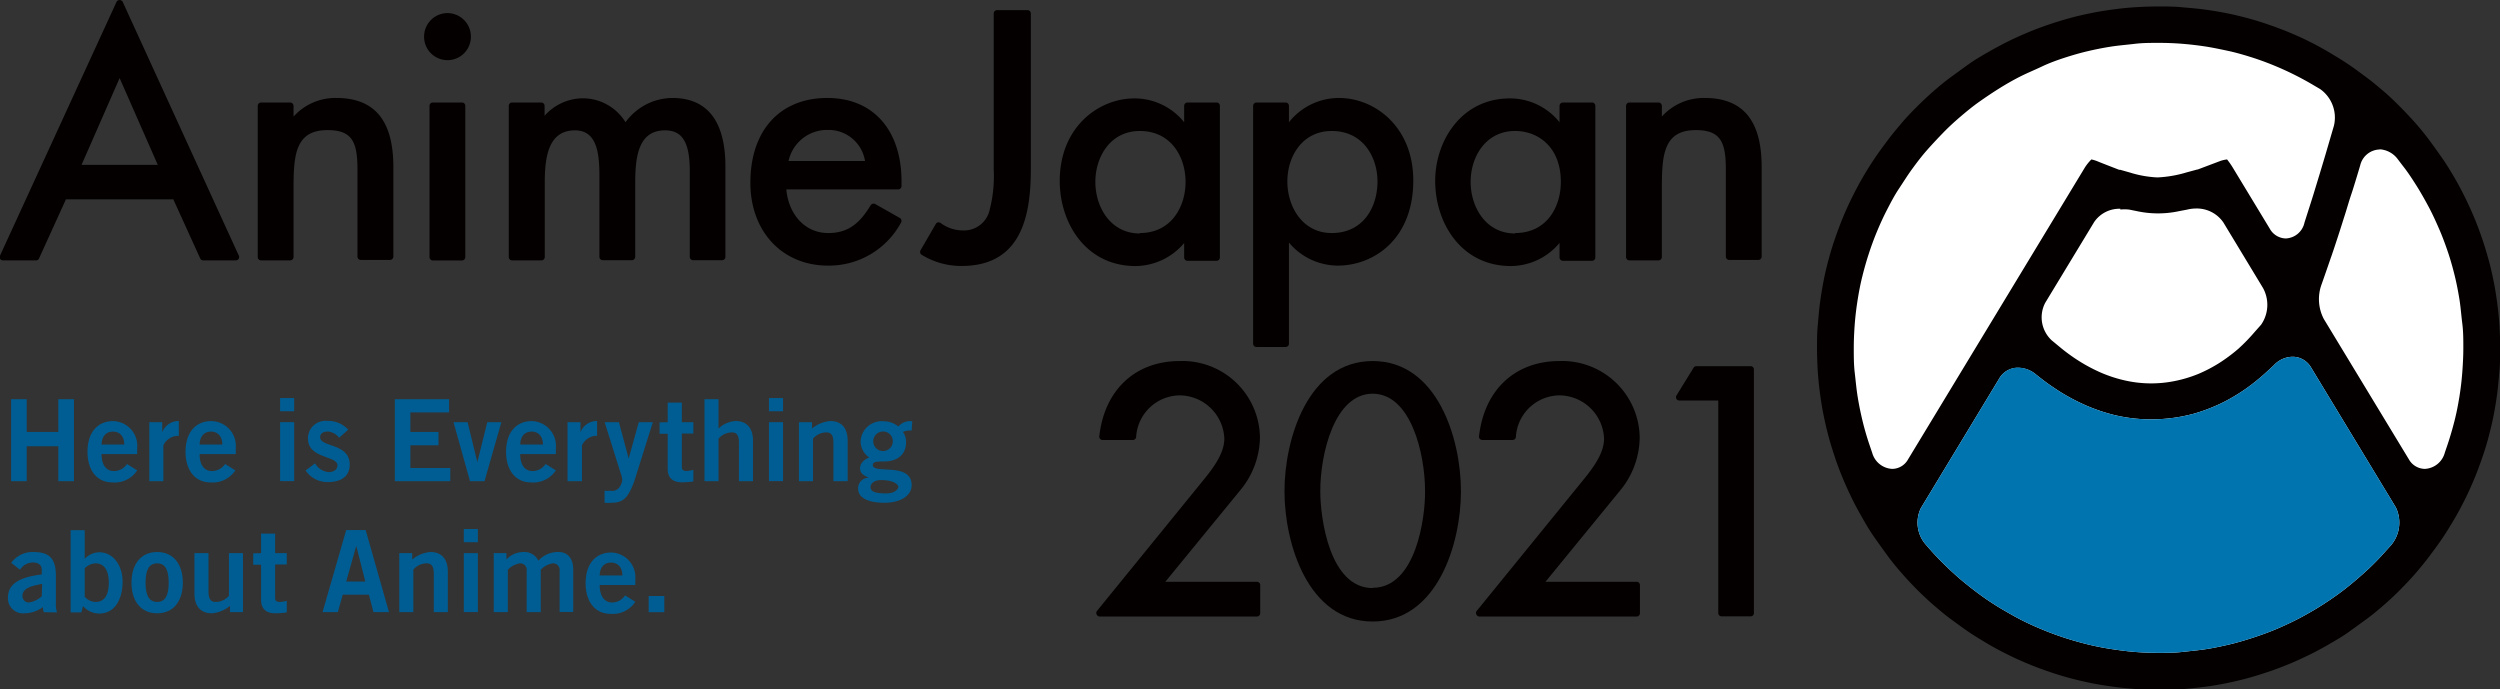
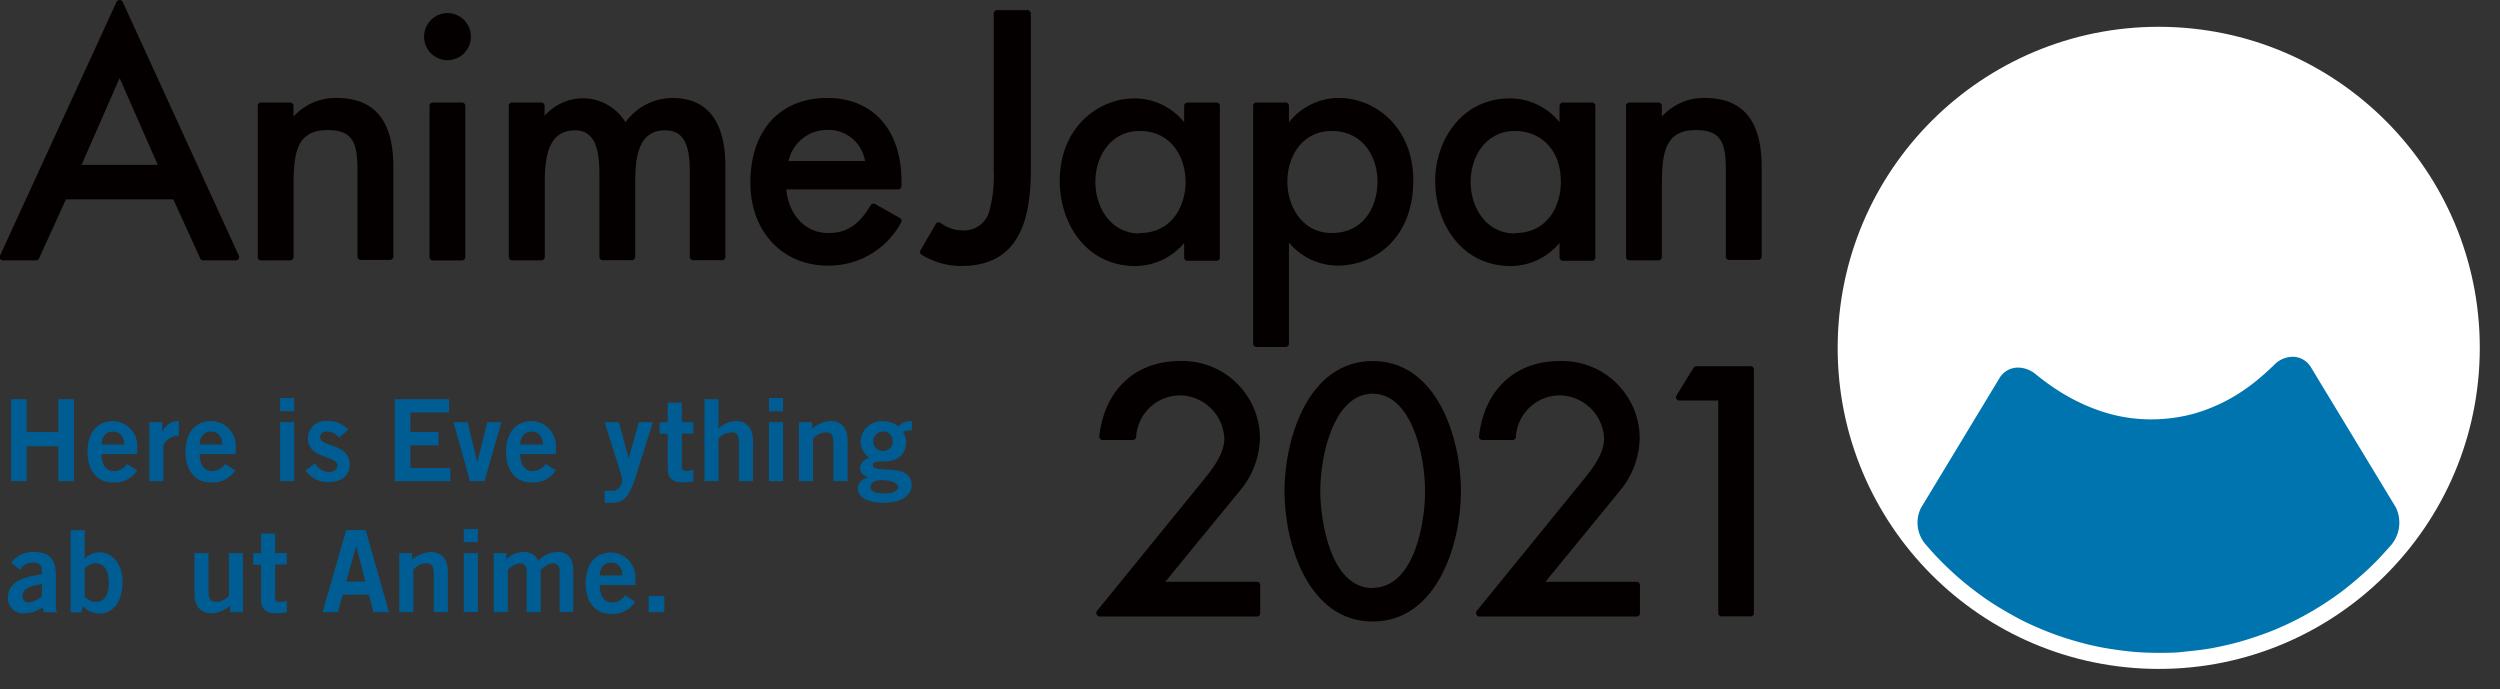
<svg xmlns="http://www.w3.org/2000/svg" viewBox="0 0 286.32 78.95">
  <rect x="0" y="0" width="286.32" height="78.95" fill="#333333" stroke="none" />
  <defs>
    <style>.cls-1{fill:#005d93;}.cls-2{fill:#fff;}.cls-3{fill:#040000;}.cls-4{fill:#0074af;}</style>
  </defs>
  <g id="レイヤー_2" data-name="レイヤー 2">
    <g id="ロゴ">
      <path class="cls-1" d="M1.27,55.11V45.72H3.06v3.75H6.68V45.72H8.47v9.39H6.68v-4H3.06v4Z" />
      <path class="cls-1" d="M11.63,52c0,1.4.65,1.95,1.41,1.95a1.78,1.78,0,0,0,1.5-.81l1.17.73a3.06,3.06,0,0,1-2.83,1.38c-1.76,0-2.86-1.36-2.86-3.51s1.1-3.51,2.94-3.51a2.83,2.83,0,0,1,2.75,3.11V52Zm2.6-1.09c0-.94-.52-1.48-1.3-1.48s-1.27.54-1.3,1.48Z" />
      <path class="cls-1" d="M17.1,55.11V48.35h1.48v1.16h0a2,2,0,0,1,1.9-1.29v1.7h-.28A1.92,1.92,0,0,0,18.71,51v4.11Z" />
      <path class="cls-1" d="M22.86,52c0,1.4.65,1.95,1.41,1.95a1.81,1.81,0,0,0,1.51-.81l1.17.73a3.09,3.09,0,0,1-2.84,1.38c-1.75,0-2.86-1.36-2.86-3.51s1.11-3.51,2.94-3.51A2.84,2.84,0,0,1,27,51.33V52Zm2.6-1.09c0-.94-.52-1.48-1.3-1.48s-1.27.54-1.3,1.48Z" />
      <path class="cls-1" d="M32.08,47.1V45.59h1.61V47.1Zm1.61,8H32.08V48.35h1.61Z" />
      <path class="cls-1" d="M38.84,50.13a1.87,1.87,0,0,0-1.26-.71c-.63,0-.91.26-.91.66,0,1.16,3.38.66,3.38,3.13,0,1.41-1.07,2-2.49,2A3,3,0,0,1,35,53.88l1.08-.81a2,2,0,0,0,1.57,1c.58,0,1-.31,1-.76,0-1.16-3.38-.74-3.38-3.1a2,2,0,0,1,2.23-2,3.09,3.09,0,0,1,2.38,1Z" />
      <path class="cls-1" d="M45.22,55.11V45.72h6.21v1.51H47v2.24h3.22V51H47V53.6h4.57v1.51Z" />
      <path class="cls-1" d="M51.94,48.35h1.61l1.12,4.58h0l1.14-4.58h1.61l-1.93,6.76H53.83Z" />
      <path class="cls-1" d="M59.58,52c0,1.4.65,1.95,1.4,1.95a1.8,1.8,0,0,0,1.51-.81l1.17.73a3.09,3.09,0,0,1-2.84,1.38c-1.75,0-2.86-1.36-2.86-3.51s1.11-3.51,2.94-3.51a2.84,2.84,0,0,1,2.76,3.11V52Zm2.6-1.09c0-.94-.52-1.48-1.3-1.48s-1.28.54-1.3,1.48Z" />
-       <path class="cls-1" d="M65,55.11V48.35h1.48v1.16h0a2,2,0,0,1,1.9-1.29v1.7h-.29A1.94,1.94,0,0,0,66.65,51v4.11Z" />
      <path class="cls-1" d="M69.24,56.2a3.16,3.16,0,0,0,.68,0A1,1,0,0,0,71,55.72a1.73,1.73,0,0,0,.27-.79,3.88,3.88,0,0,0-.21-.81l-1.81-5.77h1.63L72,52.51h0l1.16-4.16h1.61l-2.13,6.77c-.72,1.94-1.29,2.46-2.62,2.46a6.14,6.14,0,0,1-.78,0Z" />
      <path class="cls-1" d="M76.47,48.35V46.11h1.62v2.24h1.32v1.3H78.09v3.82c0,.37.18.47.58.47a3.58,3.58,0,0,0,.74-.13v1.33a10.86,10.86,0,0,1-1.27.1c-1.2,0-1.67-.6-1.67-1.56v-4h-.93v-1.3Z" />
      <path class="cls-1" d="M80.68,55.11V45.72h1.61v3.36a3.11,3.11,0,0,1,1.95-.86c1.35,0,2,.88,2,2.26v4.63H84.63V50.72c0-.91-.28-1.2-.83-1.2a2.05,2.05,0,0,0-1.51.72v4.87Z" />
      <path class="cls-1" d="M88.07,47.1V45.59h1.61V47.1Zm1.61,8H88.07V48.35h1.61Z" />
      <path class="cls-1" d="M91.5,55.11V48.35H93v.73a3.75,3.75,0,0,1,2.08-.86c1.36,0,2,.88,2,2.26v4.63H95.45V50.72c0-.91-.28-1.2-.83-1.2a2.05,2.05,0,0,0-1.51.72v4.87Z" />
      <path class="cls-1" d="M104.41,49.31a2.1,2.1,0,0,0-1,.16,1.94,1.94,0,0,1,.36,1.19c0,1.28-.85,2.19-2.54,2.19-.71,0-1.27,0-1.27.41,0,1.1,4.45-.39,4.45,2.32,0,1-1,2-3.13,2-1.82,0-3-.55-3-1.61a1.19,1.19,0,0,1,1.22-1.25v0c-.31-.19-1-.36-1-1.09s.76-1.14,1.06-1.23a2.26,2.26,0,0,1-1-1.8,2.42,2.42,0,0,1,2.67-2.35,2.66,2.66,0,0,1,1.66.6,1.75,1.75,0,0,1,1.59-.6ZM99.7,55.76c0,.52.45.75,1.8.75,1,0,1.39-.52,1.39-.75s-.48-.78-2-.78C100,55,99.7,55.47,99.7,55.76Zm1.45-6.34a1.12,1.12,0,1,0,1.1,1.11A1.1,1.1,0,0,0,101.15,49.42Z" />
      <path class="cls-1" d="M5,70.11l-.1-.58a3.53,3.53,0,0,1-2.11.71A1.72,1.72,0,0,1,.91,68.45c0-1.54,1.25-2.34,3.87-2.66v-.57c0-.52-.41-.8-1-.8a1.75,1.75,0,0,0-1.49.83l-1-.79A3,3,0,0,1,3.8,63.22c1.82,0,2.6.7,2.6,2.73v3.19a2.85,2.85,0,0,0,.13,1Zm-.17-3.24c-1.07.21-2.26.43-2.26,1.38A.73.73,0,0,0,3.3,69a2.71,2.71,0,0,0,1.48-.71Z" />
      <path class="cls-1" d="M8.09,60.72H9.7V64h0a2.38,2.38,0,0,1,1.64-.75c1.74,0,2.7,1.66,2.7,3.33,0,2.1-.91,3.69-2.7,3.69a2.48,2.48,0,0,1-1.83-.86l-.19.73H8.09ZM9.7,68.34a1.71,1.71,0,0,0,1.25.6c1,0,1.51-.78,1.51-2.21s-.55-2.21-1.51-2.21a1.85,1.85,0,0,0-1.25.57Z" />
-       <path class="cls-1" d="M18,63.22c1.83,0,2.94,1.37,2.94,3.51S19.84,70.24,18,70.24s-2.94-1.36-2.94-3.51S16.17,63.22,18,63.22Zm0,1.3c-.9,0-1.33.7-1.33,2.21s.43,2.21,1.33,2.21,1.32-.7,1.32-2.21S18.9,64.52,18,64.52Z" />
      <path class="cls-1" d="M27.83,63.35v6.76H26.35v-.73a3.72,3.72,0,0,1-2.08.86c-1.35,0-2-.88-2-2.26V63.35h1.61v4.39c0,.91.29,1.2.83,1.2a2,2,0,0,0,1.51-.71V63.35Z" />
      <path class="cls-1" d="M29.9,63.35V61.11h1.61v2.24h1.33v1.3H31.51v3.82c0,.37.18.47.58.47a3.8,3.8,0,0,0,.75-.13v1.33a11.21,11.21,0,0,1-1.28.1c-1.19,0-1.66-.6-1.66-1.56v-4H29v-1.3Z" />
      <path class="cls-1" d="M39.65,60.71h2.23l2.67,9.4H42.77l-.52-2h-3l-.56,2H36.94Zm0,5.89h2.19L40.8,62.52h0Z" />
      <path class="cls-1" d="M45.73,70.11V63.35h1.48v.73a3.75,3.75,0,0,1,2.08-.86c1.35,0,2,.88,2,2.26v4.63H49.68V65.72c0-.91-.29-1.2-.83-1.2a2,2,0,0,0-1.51.72v4.87Z" />
      <path class="cls-1" d="M53.12,62.1V60.59h1.61V62.1Zm1.61,8H53.12V63.35h1.61Z" />
      <path class="cls-1" d="M56.55,70.11V63.35H58v.73a2.65,2.65,0,0,1,2-.86,1.77,1.77,0,0,1,1.66,1,3,3,0,0,1,2.33-1c.7,0,1.66.42,1.66,2v4.86H64.09V65.39a.75.75,0,0,0-.81-.87,2.49,2.49,0,0,0-1.35.73v4.86H60.32V65.39a.75.75,0,0,0-.81-.87,2.49,2.49,0,0,0-1.35.73v4.86Z" />
      <path class="cls-1" d="M68.68,67c0,1.4.65,2,1.4,2a1.78,1.78,0,0,0,1.51-.81l1.17.73a3.06,3.06,0,0,1-2.83,1.38c-1.76,0-2.86-1.36-2.86-3.51s1.1-3.51,2.93-3.51a2.84,2.84,0,0,1,2.76,3.11V67Zm2.6-1.09c0-.94-.52-1.48-1.3-1.48s-1.28.54-1.3,1.48Z" />
      <path class="cls-1" d="M74.29,70.11V68.26h1.79v1.85Z" />
      <circle class="cls-2" cx="247.22" cy="39.84" r="36.77" transform="translate(200.98 285.94) rotate(-88.51)" />
-       <path class="cls-3" d="M247.22,79c-.85,0-1.71,0-2.56-.08s-1.7-.14-2.55-.26-1.68-.24-2.52-.41-1.67-.36-2.49-.58-1.64-.47-2.45-.75-1.6-.57-2.39-.9-1.57-.68-2.33-1.06-1.53-.78-2.25-1.21-1.46-.87-2.17-1.35-1.41-1-2.08-1.49-1.35-1.07-2-1.63-1.26-1.14-1.87-1.75-1.19-1.23-1.75-1.87-1.11-1.3-1.62-2-1-1.38-1.5-2.09-.93-1.43-1.35-2.17-.84-1.49-1.21-2.25-.73-1.54-1.06-2.33-.63-1.58-.9-2.39-.53-1.63-.75-2.45-.41-1.65-.58-2.49-.3-1.69-.41-2.52-.2-1.71-.25-2.55-.08-1.71-.08-2.56,0-1.71.08-2.56.14-1.71.25-2.54.25-1.69.41-2.53.36-1.67.58-2.49.47-1.65.75-2.45.58-1.61.9-2.39.68-1.57,1.06-2.33.78-1.52,1.21-2.26.88-1.46,1.35-2.16,1-1.41,1.5-2.08,1.06-1.34,1.62-2,1.15-1.27,1.75-1.87,1.23-1.19,1.87-1.75,1.3-1.11,2-1.62,1.37-1,2.07-1.5,1.43-.92,2.18-1.35,1.49-.83,2.25-1.21,1.54-.73,2.33-1.06,1.6-.63,2.39-.9,1.62-.52,2.45-.75,1.65-.41,2.49-.58,1.69-.3,2.52-.41,1.7-.2,2.55-.25,1.7-.08,2.56-.08,1.71,0,2.56.08,1.7.14,2.55.25,1.69.25,2.52.41,1.67.36,2.49.58,1.65.47,2.45.75,1.6.57,2.39.9,1.57.68,2.33,1.06S266,5.55,266.76,6s1.47.88,2.17,1.35,1.4,1,2.08,1.5,1.34,1.06,2,1.62,1.27,1.16,1.86,1.75,1.19,1.23,1.76,1.87,1.1,1.3,1.62,2,1,1.38,1.49,2.08.93,1.44,1.36,2.17.84,1.51,1.21,2.26.73,1.54,1.06,2.33.63,1.6.9,2.39.52,1.62.75,2.45.41,1.65.58,2.49.3,1.69.41,2.52.2,1.71.25,2.55.08,1.71.08,2.56,0,1.71-.08,2.56-.14,1.7-.25,2.54-.25,1.69-.41,2.53-.37,1.67-.58,2.49-.47,1.64-.75,2.45-.57,1.6-.9,2.39-.68,1.57-1.06,2.33-.78,1.52-1.21,2.25-.88,1.47-1.35,2.17-1,1.41-1.5,2.08-1.06,1.35-1.62,2-1.15,1.26-1.75,1.87-1.23,1.19-1.87,1.75-1.3,1.11-2,1.62-1.37,1-2.07,1.5-1.44.92-2.18,1.35-1.49.84-2.25,1.21-1.55.74-2.33,1.06-1.58.63-2.39.9-1.63.53-2.45.75-1.65.41-2.49.58-1.69.31-2.52.41-1.71.2-2.55.26S248.07,79,247.22,79ZM231.14,42.12A2.46,2.46,0,0,0,229,43.3l-9,14.88a3.81,3.81,0,0,0,.53,4.16l.62.71c.58.65,1.21,1.3,1.86,1.92s1.3,1.21,2,1.78,1.41,1.12,2.13,1.63,1.48,1,2.25,1.45,1.54.89,2.34,1.29,1.63.76,2.44,1.09,1.67.64,2.52.91,1.71.51,2.58.72,1.76.38,2.63.51,1.77.25,2.65.32,1.79.1,2.68.1,1.78,0,2.67-.1,1.78-.18,2.66-.31,1.76-.32,2.63-.52,1.73-.45,2.57-.72,1.7-.57,2.52-.9,1.65-.71,2.44-1.1,1.58-.83,2.34-1.28,1.51-.94,2.24-1.45,1.45-1.06,2.13-1.63,1.36-1.16,2-1.77,1.26-1.26,1.85-1.93l.57-.63a4,4,0,0,0,.54-4.32l-9.73-16.06a2.44,2.44,0,0,0-2.09-1.19,3,3,0,0,0-2.18,1l-.66.61c-.61.57-1.26,1.11-1.91,1.61a20.68,20.68,0,0,1-2.07,1.38,18.26,18.26,0,0,1-2.21,1.11,18.87,18.87,0,0,1-2.32.82,18.71,18.71,0,0,1-4.87.64,17.93,17.93,0,0,1-4.45-.56,20.67,20.67,0,0,1-2.15-.69,21.07,21.07,0,0,1-2.08-.93,22.23,22.23,0,0,1-2-1.15c-.63-.41-1.27-.85-1.88-1.33l-.6-.47A3.21,3.21,0,0,0,231.14,42.12Zm41.41-25a2.35,2.35,0,0,0-2.24,1.82s-.72,2.43-1,3.25-.49,1.59-.75,2.4-.5,1.59-.76,2.38-.52,1.6-.79,2.37-.55,1.6-.82,2.36l-.29.83a4.91,4.91,0,0,0,.24,4l9.74,16.07a2.13,2.13,0,0,0,1.83,1.1A2.49,2.49,0,0,0,280,51.84l.32-.94c.3-.89.56-1.8.79-2.7s.41-1.83.56-2.76.26-1.86.33-2.79.12-1.88.12-2.81,0-1.87-.12-2.8-.18-1.85-.33-2.78-.33-1.85-.55-2.74-.48-1.82-.78-2.7-.62-1.75-1-2.62-.76-1.71-1.2-2.53-.9-1.64-1.4-2.43-1-1.56-1.59-2.3l-.54-.71A2.78,2.78,0,0,0,272.55,17.1ZM247.22,4.91c-.91,0-1.83,0-2.74.11s-1.82.18-2.72.32-1.8.32-2.69.53-1.78.47-2.64.75-1.74.6-2.58,1-1.68.74-2.49,1.15-1.61.87-2.38,1.35-1.54,1-2.28,1.52-1.47,1.12-2.15,1.7-1.37,1.21-2,1.86-1.26,1.32-1.86,2-1.16,1.42-1.7,2.16-1,1.49-1.52,2.27-.93,1.58-1.35,2.39-.8,1.65-1.15,2.49-.67,1.72-.95,2.58-.53,1.75-.75,2.64-.39,1.8-.53,2.69-.25,1.8-.32,2.72-.11,1.83-.11,2.74,0,1.87.11,2.8.19,1.87.34,2.79.34,1.85.56,2.76.48,1.8.78,2.69l.32.94a2.5,2.5,0,0,0,2.29,1.84,2.09,2.09,0,0,0,1.81-1.08l20.29-33.49a5.75,5.75,0,0,1,.71-.87,3.88,3.88,0,0,1,.64.19c.5.21,1.65.65,2.55,1l.13,0,1.06.3a12.36,12.36,0,0,0,3.19.57,13.65,13.65,0,0,0,3.35-.58l1.18-.32.06,0,2.65-1a3.75,3.75,0,0,1,.73-.16,8.56,8.56,0,0,1,.64.91l4.24,7a2.16,2.16,0,0,0,1.84,1.14,2.29,2.29,0,0,0,2.15-1.83l.26-.81c.25-.78.5-1.56.75-2.36l.72-2.36c.24-.8.48-1.59.71-2.37s.93-3.18.93-3.18a4,4,0,0,0-1.58-4.2l-.8-.47c-.76-.45-1.54-.87-2.33-1.26s-1.6-.75-2.42-1.08-1.66-.63-2.5-.89S256,6,255.1,5.81s-1.74-.37-2.61-.5-1.74-.23-2.63-.3S248.1,4.91,247.22,4.91Zm-4.38,19a3.49,3.49,0,0,0-3,1.52l-5.6,9.24A3.59,3.59,0,0,0,235,39l.1.08.7.58a21,21,0,0,0,2.28,1.67,18.92,18.92,0,0,0,2.54,1.35,15.51,15.51,0,0,0,2.78.9,13.54,13.54,0,0,0,5.71.05,14.69,14.69,0,0,0,2.65-.8,16.57,16.57,0,0,0,2.43-1.27,19.1,19.1,0,0,0,2.17-1.62A20.82,20.82,0,0,0,258.24,38l.71-.8.05-.07a4,4,0,0,0,.17-4.16l-4.53-7.49a3.69,3.69,0,0,0-3.17-1.6,4.32,4.32,0,0,0-1,.13l-.89.17a11.44,11.44,0,0,1-4.85,0l-.84-.17A4.46,4.46,0,0,0,242.84,24Z" />
      <path class="cls-4" d="M221.15,63.05c.58.65,1.21,1.3,1.86,1.92s1.3,1.21,2,1.78,1.41,1.12,2.13,1.63,1.48,1,2.25,1.45,1.54.89,2.34,1.29,1.63.76,2.44,1.09,1.67.64,2.52.91,1.71.51,2.58.72,1.76.38,2.63.51,1.77.25,2.65.32,1.79.1,2.68.1,1.78,0,2.67-.1,1.78-.18,2.66-.31,1.76-.32,2.63-.52,1.73-.45,2.57-.72,1.7-.57,2.52-.9,1.65-.71,2.44-1.1,1.58-.83,2.34-1.28,1.51-.94,2.24-1.45,1.45-1.06,2.13-1.63,1.36-1.16,2-1.77,1.26-1.26,1.85-1.93l.57-.63a4,4,0,0,0,.54-4.32l-9.73-16.06a2.44,2.44,0,0,0-2.09-1.19,3,3,0,0,0-2.18,1l-.66.61c-.61.57-1.26,1.11-1.91,1.61a20.68,20.68,0,0,1-2.07,1.38,18.26,18.26,0,0,1-2.21,1.11,18.87,18.87,0,0,1-2.32.82,18.71,18.71,0,0,1-4.87.64,17.93,17.93,0,0,1-4.45-.56,20.67,20.67,0,0,1-2.15-.69,21.07,21.07,0,0,1-2.08-.93,22.23,22.23,0,0,1-2-1.15c-.63-.41-1.27-.85-1.88-1.33l-.6-.47a3.21,3.21,0,0,0-2.05-.8A2.46,2.46,0,0,0,229,43.3l-9,14.88a3.81,3.81,0,0,0,.53,4.16Z" />
      <path class="cls-3" d="M14.05.21a.4.4,0,0,0-.7,0L0,29.28a.37.37,0,0,0,.35.54H4.12a.37.37,0,0,0,.35-.22l3.08-6.77h12.3l3.08,6.77a.38.38,0,0,0,.35.22H27a.38.38,0,0,0,.39-.38.42.42,0,0,0-.07-.23ZM13.7,8.94l4.37,9.94H9.34Z" />
      <path class="cls-3" d="M38.52,11.22a6.45,6.45,0,0,0-4.9,2.13V12.13a.39.39,0,0,0-.39-.39H29.9a.38.38,0,0,0-.38.39V29.44a.38.38,0,0,0,.38.38h3.33a.39.39,0,0,0,.39-.38v-8c0-3.83.28-6.54,3.9-6.54,2.91,0,3.42,1.48,3.42,4.58v9.91a.39.39,0,0,0,.39.38h3.33a.39.39,0,0,0,.39-.38V19.12C45.05,13.81,42.91,11.22,38.52,11.22Z" />
      <path class="cls-3" d="M51.25,1.5a2.69,2.69,0,0,0-2.68,2.71,2.68,2.68,0,0,0,5.36,0A2.69,2.69,0,0,0,51.25,1.5Z" />
      <path class="cls-3" d="M49.58,11.74h3.33a.38.38,0,0,1,.38.38V29.44a.39.39,0,0,1-.39.39H49.58a.39.39,0,0,1-.39-.39V12.13A.38.38,0,0,1,49.58,11.74Z" />
      <path class="cls-3" d="M77,11.22A6.68,6.68,0,0,0,71.64,14a5.74,5.74,0,0,0-5-2.74,5.91,5.91,0,0,0-4.27,2V12.13a.38.38,0,0,0-.39-.39H58.65a.38.38,0,0,0-.38.39V29.44a.38.38,0,0,0,.38.38H62a.38.38,0,0,0,.39-.38V20.93c0-2.95.41-6,3.46-6,2.58,0,2.8,2.75,2.8,5.32v9.17a.38.38,0,0,0,.38.38h3.33a.39.39,0,0,0,.39-.38V20.93c0-3.1.41-6,3.42-6,2,0,2.83,1.4,2.83,4.69v9.8a.39.39,0,0,0,.39.38H82.7a.38.38,0,0,0,.38-.38V19.08C83.08,13.87,81,11.22,77,11.22Z" />
      <path class="cls-3" d="M94.76,11.22c-5.44,0-8.82,3.72-8.82,9.71,0,5.59,3.66,9.49,8.89,9.49a9.38,9.38,0,0,0,8.37-4.94.38.38,0,0,0-.15-.52l-2.81-1.59a.4.4,0,0,0-.52.13c-1.16,1.91-2.43,3.19-4.85,3.19-2.94,0-4.62-2.49-4.81-5h12.8a.38.38,0,0,0,.39-.38v-.52C103.25,14.9,100,11.22,94.76,11.22Zm-4.45,7.22a4.52,4.52,0,0,1,4.45-3.56,4.23,4.23,0,0,1,4.31,3.56Z" />
      <path class="cls-3" d="M117.67,1.16h-3.48a.38.38,0,0,0-.38.39V19.42a15.49,15.49,0,0,1-.47,4.63,3,3,0,0,1-3.07,2.34,4.26,4.26,0,0,1-2.54-.85.41.41,0,0,0-.31-.07.37.37,0,0,0-.25.19l-1.74,3a.38.38,0,0,0,.13.52,8.61,8.61,0,0,0,4.57,1.28c7,0,7.93-6,7.93-11.15V1.55A.39.39,0,0,0,117.67,1.16Z" />
      <path class="cls-3" d="M139.31,11.74H136a.38.38,0,0,0-.38.39V14a7.3,7.3,0,0,0-5.68-2.73c-4.16,0-8.57,3.32-8.57,9.45,0,4.84,3,9.75,8.68,9.75a7.35,7.35,0,0,0,5.57-2.64v1.66a.38.38,0,0,0,.38.38h3.33a.38.38,0,0,0,.38-.38V12.13A.38.38,0,0,0,139.31,11.74Zm-8.77,15c-3.34,0-5.09-3-5.09-5.91S127.2,15,130.54,15c3.6,0,5.24,3,5.24,5.83S134.16,26.69,130.54,26.69Z" />
      <path class="cls-3" d="M153.34,11.22A7.32,7.32,0,0,0,147.62,14V12.13a.38.38,0,0,0-.39-.39h-3.32a.38.38,0,0,0-.39.39V39.35a.38.38,0,0,0,.39.39h3.32a.38.38,0,0,0,.39-.39V27.78a7.34,7.34,0,0,0,5.57,2.64c4.17,0,8.67-3.05,8.67-9.75C161.86,14.54,157.47,11.22,153.34,11.22Zm4.42,9.56c0,2.94-1.62,5.91-5.24,5.91-3.34,0-5.08-3-5.08-5.91S149.18,15,152.52,15C156.12,15,157.76,18,157.76,20.78Z" />
      <path class="cls-3" d="M182.29,11.74H179a.39.39,0,0,0-.39.39V14a7.27,7.27,0,0,0-5.68-2.73c-5.56,0-8.56,4.87-8.56,9.45,0,4.84,3,9.75,8.67,9.75a7.3,7.3,0,0,0,5.57-2.65v1.67a.39.39,0,0,0,.39.38h3.33a.38.38,0,0,0,.38-.38V12.13A.38.38,0,0,0,182.29,11.74Zm-8.77,15c-3.34,0-5.09-3-5.09-5.91S170.18,15,173.52,15c2.61,0,5.24,1.81,5.24,5.83C178.76,23.72,177.14,26.69,173.52,26.69Z" />
      <path class="cls-3" d="M195.23,11.22a6.45,6.45,0,0,0-4.9,2.13V12.13a.39.39,0,0,0-.39-.39h-3.33a.38.38,0,0,0-.38.39V29.44a.38.38,0,0,0,.38.38h3.33a.39.39,0,0,0,.39-.38v-8c0-3.83.27-6.54,3.9-6.54,2.91,0,3.43,1.48,3.43,4.58v9.91a.38.38,0,0,0,.38.38h3.33a.39.39,0,0,0,.39-.38V19.12C201.76,13.81,199.62,11.22,195.23,11.22Z" />
      <path class="cls-3" d="M200.53,41.94h-6.25a.37.37,0,0,0-.32.18L192,45.3a.37.37,0,0,0,0,.38.36.36,0,0,0,.32.19h4.47V70.21a.38.38,0,0,0,.38.38h3.33a.37.37,0,0,0,.37-.38V42.31A.37.37,0,0,0,200.53,41.94Z" />
      <path class="cls-3" d="M144.3,50.09a8.88,8.88,0,0,0-9.18-8.74c-5.09,0-8.63,3.3-9.22,8.62a.38.38,0,0,0,.09.29.37.37,0,0,0,.28.13h3.48a.37.37,0,0,0,.37-.35,5.06,5.06,0,0,1,5-4.76,5.16,5.16,0,0,1,5.1,4.95c0,1.68-1.24,3.34-2.4,4.76L125.61,70a.38.38,0,0,0,0,.4.38.38,0,0,0,.34.21h18a.38.38,0,0,0,.38-.38V67a.38.38,0,0,0-.38-.37H133.46l8.68-10.6A9.66,9.66,0,0,0,144.3,50.09Z" />
      <path class="cls-3" d="M157.21,41.35c-7.41,0-10.1,8.92-10.1,14.91s2.69,14.92,10.1,14.92,10.11-8.92,10.11-14.92S164.63,41.35,157.21,41.35Zm0,26c-4.94,0-6-8-6-11.09,0-4.32,1.63-11.17,6-11.17s6,6.85,6,11.17C163.24,59.31,162.16,67.32,157.21,67.32Z" />
      <path class="cls-3" d="M187.79,50.09a8.88,8.88,0,0,0-9.18-8.74c-5.09,0-8.62,3.3-9.22,8.62a.38.38,0,0,0,.09.29.39.39,0,0,0,.28.13h3.48a.37.37,0,0,0,.37-.35,5.06,5.06,0,0,1,5-4.76,5.16,5.16,0,0,1,5.1,4.95c0,1.68-1.24,3.34-2.4,4.76L169.1,70a.38.38,0,0,0,0,.4.39.39,0,0,0,.34.21h18a.38.38,0,0,0,.38-.38V67a.38.38,0,0,0-.38-.37H177l8.67-10.6A9.66,9.66,0,0,0,187.79,50.09Z" />
    </g>
  </g>
</svg>